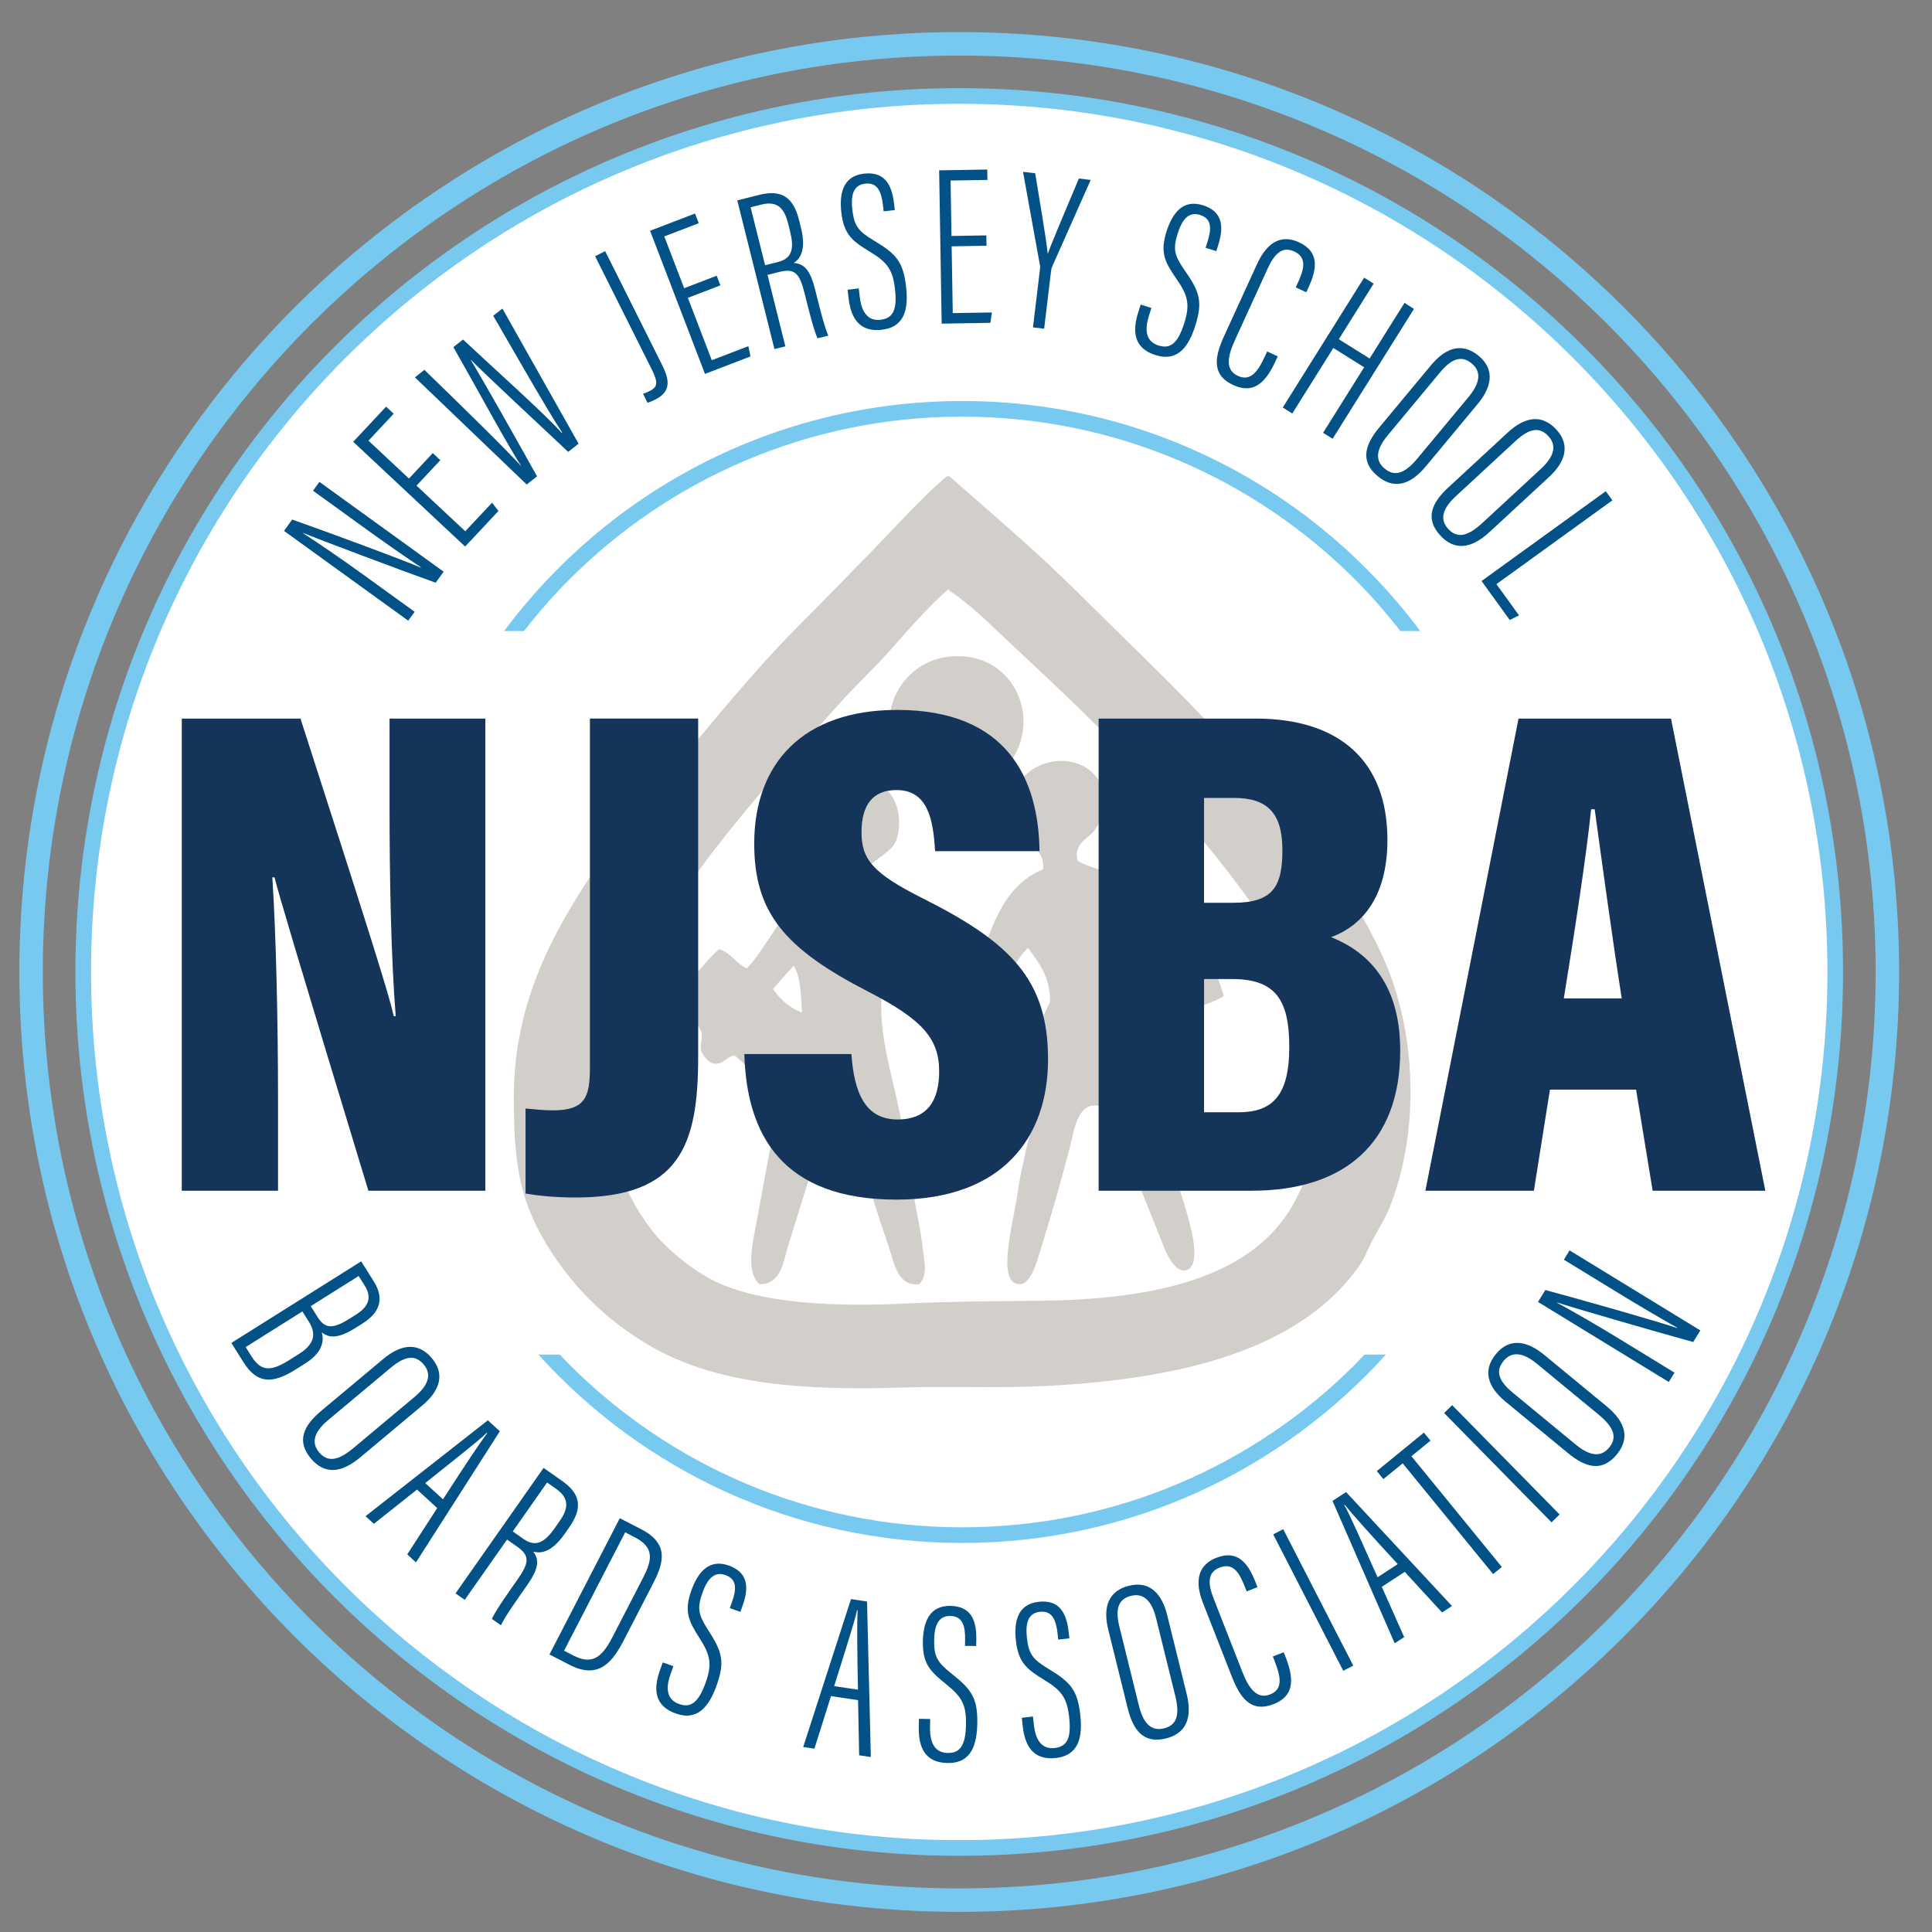
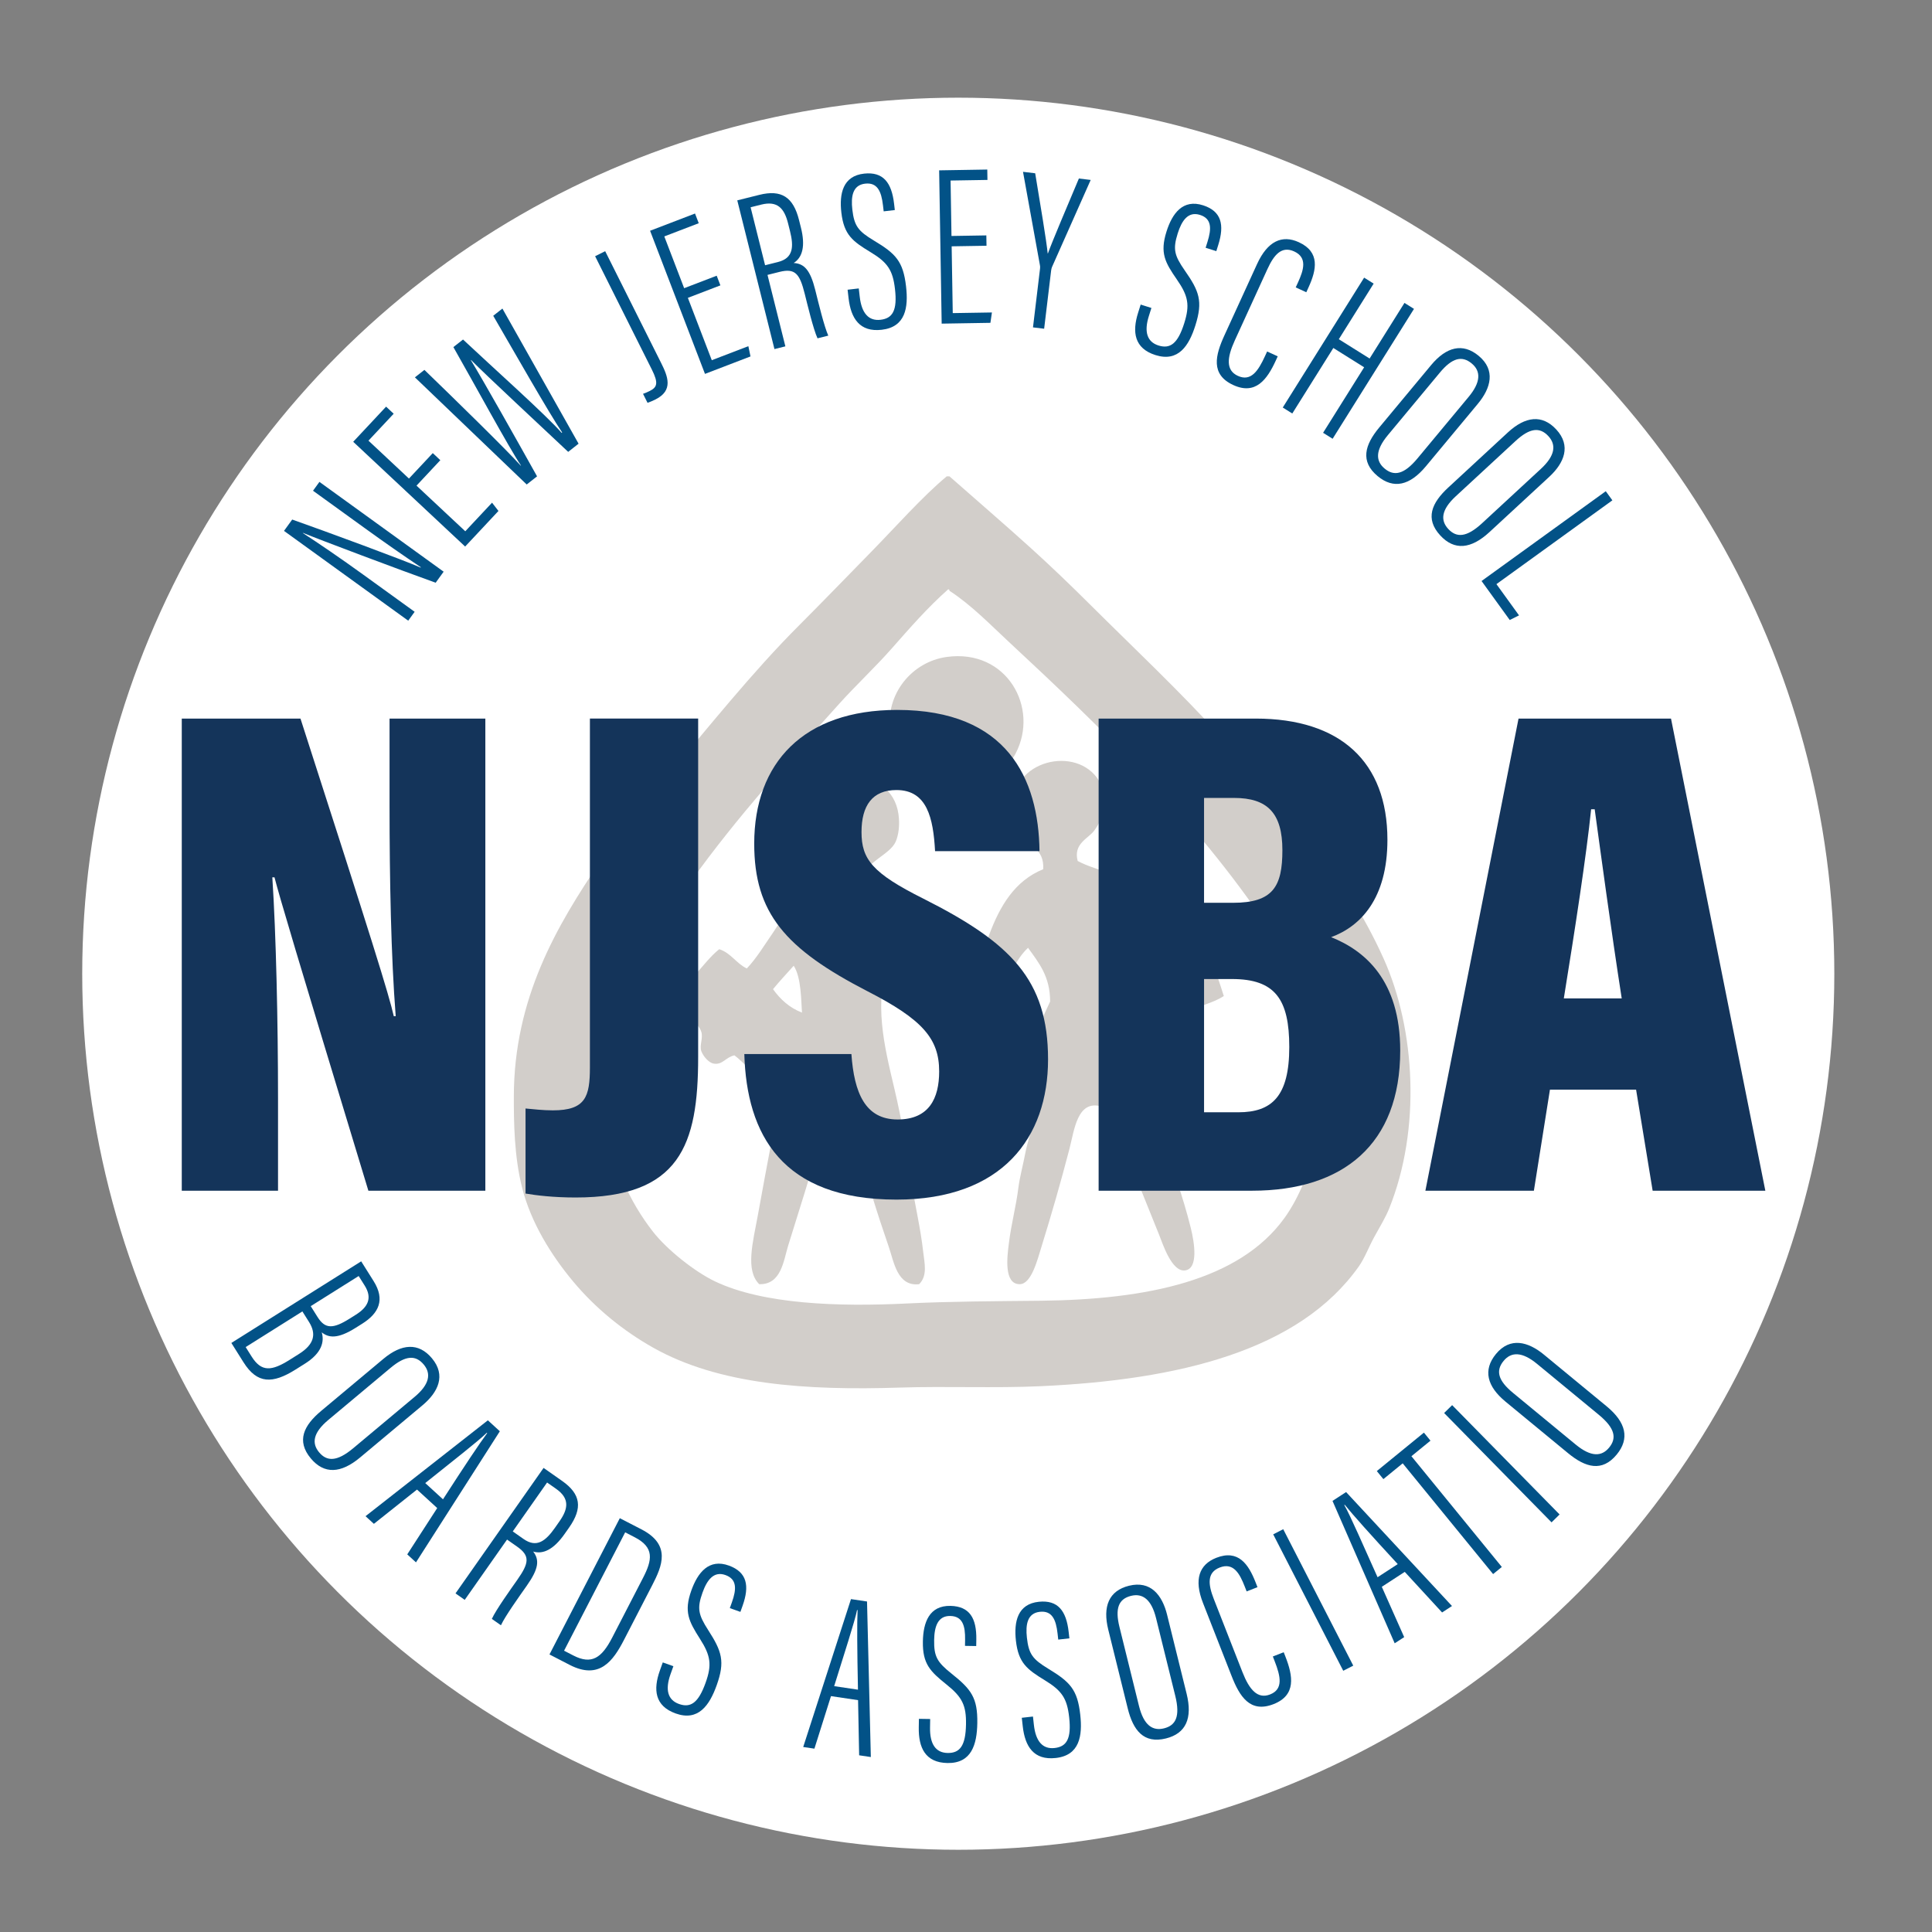
<svg xmlns="http://www.w3.org/2000/svg" id="a" width="250" height="250" viewBox="0 0 250 250">
  <rect x="0" y="0" width="250" height="250" fill="#808080" stroke="none" />
  <defs>
    <style>.b{fill:#d2ceca;fill-rule:evenodd;}.b,.c,.d,.e,.f{stroke-width:0px;}.c{fill:#78c9f0;}.d{fill:#14345a;}.e{fill:#fff;}.f{fill:#025287;}</style>
  </defs>
  <circle class="e" cx="124" cy="126" r="113.36" />
  <path class="b" d="M122.505,85.008c7.778-1.073,12.01,6.583,8.918,12.487-3.544,6.769-15.164,5.277-16.234-2.855-.641-4.884,2.855-9.016,7.316-9.632Z" />
  <path class="b" d="M139.451,111.409c1.369.745,2.674.988,3.924,1.606,3.422,1.689,6.124,4.545,8.383,7.671,1.119-.371,2.061-.914,3.212-1.249,1.188,3.093,2.372,6.19,3.391,9.454-1.33.871-3.148,1.254-4.64,1.963-.345,1.982-2.308,4.121-4.994,2.496.894,2.018,1.941,3.886,2.855,5.886-.652,1.117-2.124,1.046-2.498,2.498-.281,1.086.888,4.034,1.425,5.706,1.278,3.98,2.525,7.239,3.569,11.419.506,2.021.993,5.287-.714,5.53-1.745.251-2.917-3.479-3.388-4.637-1.628-4-3-7.534-4.64-11.419-.78-1.848-1.542-3.787-2.855-5.172-3.097-.843-3.459,3.073-4.102,5.527-1.144,4.396-2.293,8.373-3.566,12.489-.577,1.865-1.342,4.975-2.856,4.995-2.11.024-1.611-3.665-1.425-5.171.34-2.765.912-4.677,1.247-7.314.174-1.378.623-3.022.892-4.461.316-1.679,1.146-3.74.892-4.816-.266-1.124-1.45-1.103-1.961-1.963.64-5.067,2.472-8.944,4.281-12.843.01-3.283-1.493-5.05-2.855-6.957-1.664,1.537-2.549,4.044-3.569,6.243-1.039,2.242-1.824,4.613-2.674,6.958.467,1.598.691,3.913-.714,4.996-1.344,1.029-3.406.392-4.281-1.073-.019-1.147-.014-2.271.357-3.032-2.483-4.118-4.498-8.702-7.136-12.664-1.948,5.749-.635,11.08.714,16.769,1.02,4.305,1.724,8.613,2.318,12.665.391,2.657,1.071,5.375,1.428,8.563.151,1.36.581,2.995-.536,4.102-2.831.332-3.263-2.904-3.924-4.816-1.487-4.295-2.89-8.8-4.104-13.379-.609-2.305-.931-4.762-2.317-6.424-1.738,1.374-1.846,4.004-2.499,6.244-1.264,4.342-2.657,8.749-4.102,13.379-.601,1.926-.877,5.07-3.747,4.995-1.831-1.811-.81-5.449-.178-8.921,1.173-6.437,2.572-14.042,3.924-20.155-1.005.217-1.501,1.631-2.855,1.784-1.895.213-2.834-1.404-4.102-2.322-1.169.264-1.513,1.262-2.677,1.073-.635-.105-1.347-.927-1.604-1.608-.274-.721.252-1.674,0-2.497-.508-1.655-3.056-2.315-3.926-3.747.695-1.438,1.976-2.469,3.032-3.566,1.081-1.122,1.988-2.415,3.212-3.39,1.525.498,2.2,1.845,3.569,2.496,1.283-1.359,2.261-3.007,3.389-4.637,1.024-1.484,2.046-3.385,3.39-4.461,1.242-.995,2.873-.926,3.924-2.318-.942-3.572-4.33-4.816-3.389-8.918,1.396-6.099,11.395-6.146,12.308.357.205,1.459,0,2.74-.357,3.566-.714,1.653-3.897,2.684-3.924,4.283-.024,1.513,1.9,1.724,3.032,2.496,4.913,3.347,6.466,11.917,9.099,16.948,3.188-7.158,3.525-17.166,10.879-20.16.176-2.736-1.993-3.065-2.851-4.281-.679-.956-1.372-2.504-1.073-4.637.826-5.86,9.544-7.033,11.597-1.604.723,1.91.078,3.966-1.071,5.528-.755,1.027-2.73,1.672-2.141,3.924ZM143.198,123.541c1.841-.421,3.611-.907,4.816-1.963-1.457-1.1-2.284-2.828-4.638-3.032-.611,1.567-.132,2.86-.178,4.995ZM100.029,128c.943,1.315,2.117,2.399,3.747,3.032-.115-1.445-.068-4.535-1.071-6.065-.895,1.009-1.821,1.985-2.676,3.032Z" />
  <path class="b" d="M122.505,61.639h.357c3.538,3.122,7.072,6.153,10.524,9.277,2.589,2.344,5.133,4.786,7.671,7.314,5.573,5.55,11.698,11.296,17.124,17.303,7.513,8.319,15.695,17.014,20.874,28.543,4.116,9.172,4.823,22.066.711,32.287-.46,1.151-1.188,2.339-1.96,3.743-.675,1.232-1.217,2.691-1.963,3.75-7.705,10.918-23.29,14.705-41.208,15.518-5.97.271-12.088-.017-18.197.179-12.159.389-23.4-.362-31.929-5.171-3.907-2.203-7.454-5.097-10.348-8.563-2.838-3.401-5.451-7.605-6.6-12.13-1.029-4.058-1.073-8.451-1.071-11.775.012-12.733,5.569-22.162,11.24-30.505,2.594-3.818,5.5-7.343,8.204-10.524,5.806-6.828,11.309-13.805,17.484-19.98,3.117-3.119,6.168-6.283,9.275-9.454,3.18-3.246,6.618-7.145,9.812-9.812ZM115.369,83.937c-2.159,2.444-4.611,4.725-6.778,7.136-6.552,7.288-13.374,14.86-19.087,22.833-5.481,7.649-12.034,17.359-10.883,31.04.457,5.452,2.838,10.556,5.887,14.452,1.829,2.335,5.405,5.172,8.026,6.42,6.231,2.961,15.946,3.29,24.796,2.853,5.547-.274,11.629-.298,17.303-.355,13.848-.146,25.747-2.626,31.574-10.705,1.936-2.684,3.508-6.562,4.104-10.17,1.782-10.766-1.885-20.961-6.243-27.469-9.405-14.044-21.639-25.871-33.537-36.924-2.471-2.296-4.84-4.759-7.671-6.601-.012-.11-.027-.21-.179-.178-2.684,2.381-4.93,4.974-7.314,7.669Z" />
-   <path class="c" d="M124.125,4.151C56.957,4.156,2.505,58.603,2.505,125.774s54.452,121.62,121.62,121.623c67.168-.002,121.62-54.452,121.62-121.623S191.293,4.151,124.125,4.151ZM207.976,209.627c-21.461,21.462-51.101,34.733-83.851,34.733s-62.385-13.272-83.851-34.733C18.808,188.161,5.539,158.526,5.539,125.774s13.269-62.387,34.735-83.853C61.74,20.459,91.375,7.19,124.125,7.19s62.39,13.269,83.851,34.731c21.462,21.466,34.731,51.101,34.731,83.853s-13.269,62.387-34.731,83.853ZM124.125,11.406C60.959,11.406,9.755,62.61,9.755,125.776s51.204,114.365,114.37,114.365,114.365-51.204,114.365-114.365S187.291,11.406,124.125,11.406ZM203.563,205.21c-20.333,20.335-48.411,32.906-79.438,32.906s-59.106-12.571-79.438-32.906c-20.333-20.328-32.906-48.411-32.906-79.434s12.573-59.108,32.906-79.44C65.019,26.005,93.097,13.43,124.125,13.43s59.106,12.575,79.438,32.906c20.337,20.332,32.906,48.413,32.906,79.44s-12.569,59.106-32.906,79.434ZM124.504,199.659c21.76-.002,41.321-9.414,54.84-24.382h-2.78c-.415.435-.821.881-1.245,1.31-13.01,13.006-30.969,21.046-50.816,21.046s-37.805-8.04-50.811-21.046c-.429-.428-.83-.875-1.25-1.31h-2.78c13.519,14.967,33.08,24.379,54.84,24.382ZM183.775,81.657c-13.47-18.066-35.003-29.765-59.271-29.765s-45.801,11.699-59.271,29.765h2.57c1.829-2.347,3.788-4.594,5.89-6.697,13.006-13.006,30.965-21.046,50.811-21.046s37.805,8.04,50.816,21.046c2.101,2.104,4.056,4.35,5.885,6.697h2.57Z" />
  <path class="d" d="M23.521,154.078v-61.094h15.36c9.288,28.795,11.444,35.717,12.073,38.507h.25c-.606-7.687-.797-17.755-.797-27.29v-11.217h12.396v61.094h-15.135c-9.649-31.755-11.461-37.91-12.149-40.551h-.281c.484,7.35.738,18.667.738,28.662v11.89h-12.455Z" />
  <path class="d" d="M90.341,136.781c0,11.416-2.37,18.175-15.866,18.175-2.819,0-5.086-.271-6.47-.511v-11.006c1.027.091,2.225.24,3.541.24,4.223,0,4.788-1.764,4.788-5.562v-45.134h14.007v43.797Z" />
  <path class="d" d="M110.172,136.391c.352,5.017,1.78,8.47,5.974,8.47,4.077,0,5.382-2.744,5.382-6.216,0-4.228-2.125-6.715-9.312-10.396-10.612-5.479-14.62-10.104-14.62-19.082,0-10.45,6.387-17.304,18.49-17.304,14.236,0,18.309,8.896,18.426,18.277h-13.514c-.234-4.254-1.012-7.91-4.999-7.91-3.123,0-4.519,2.025-4.519,5.434,0,3.499,1.365,5.304,8.008,8.624,11.324,5.702,16.13,10.524,16.13,20.795,0,10.099-5.902,18.146-19.615,18.146-14.856,0-19.39-8.466-19.688-18.837h13.854Z" />
  <path class="d" d="M142.163,92.984h20.319c10.947,0,17.05,5.59,17.05,15.683,0,7.631-3.491,11.208-7.284,12.602,4.38,1.746,8.939,5.604,8.939,14.678,0,12.11-7.367,18.131-19.172,18.131h-19.853v-61.094ZM159.546,116.822c5.175,0,6.395-2.093,6.395-6.814,0-4.807-1.951-6.756-6.25-6.756h-3.887v13.571h3.742ZM155.804,143.929h4.437c4.336,0,6.591-2.062,6.591-8.443,0-6.166-1.817-8.8-7.417-8.8h-3.61v17.243Z" />
  <path class="d" d="M200.562,141.001l-2.078,13.077h-14.039l12.053-61.094h19.729l12.207,61.094h-14.582l-2.143-13.077h-11.146ZM209.85,129.194c-1.387-8.914-2.725-18.857-3.497-24.474h-.462c-.597,5.858-2.089,15.555-3.534,24.474h7.493Z" />
  <path class="f" d="M52.824,80.316l-16.074-11.62,1.061-1.467c4.203,1.481,14.744,5.364,16.61,6.216l.032-.044c-2.347-1.575-4.638-3.169-7.244-5.054l-6.704-4.846.828-1.145,16.074,11.62-1.033,1.428c-4.566-1.632-15.181-5.625-17.17-6.45l-.017.024c2.001,1.294,4.894,3.268,7.802,5.37l6.666,4.818-.831,1.149Z" />
  <path class="f" d="M56.978,59.548l-3.082,3.293,6.311,5.906,3.463-3.701.83,1.072-4.311,4.606-14.484-13.556,4.256-4.548.98.917-3.261,3.485,5.238,4.903,3.083-3.293.977.915Z" />
  <path class="f" d="M68.154,62.693l-14.465-13.863,1.229-.967c3.776,3.646,10.667,10.382,12.471,12.396l.027-.021c-1.417-2.054-6.268-10.983-8.748-15.324l1.248-.98c3.608,3.394,10.785,9.802,12.759,12.076l.066-.052c-1.725-2.538-6.331-10.65-8.917-15.096l1.188-.934,9.856,17.486-1.344,1.057c-3.505-3.311-10.646-9.923-12.568-11.89l-.027.021c1.661,2.719,6.193,10.783,8.567,15.037l-1.341,1.054Z" />
  <path class="f" d="M85.536,46.939c.879,1.756,1.635,3.573-.721,4.752-.354.177-.819.372-1.025.431l-.582-1.162c.163-.049.5-.184.872-.37.956-.479,1.148-1.013.271-2.765l-7.343-14.67,1.302-.651,7.227,14.437Z" />
  <path class="f" d="M93.221,36.926l-4.211,1.615,3.095,8.069,4.732-1.815.277,1.327-5.89,2.259-7.104-18.521,5.815-2.23.481,1.254-4.456,1.709,2.569,6.699,4.211-1.615.479,1.25Z" />
  <path class="f" d="M99.315,35.569l2.312,9.249-1.413.353-4.811-19.244,2.846-.711c2.866-.716,4.401.278,5.147,3.266l.246.981c.594,2.376.201,3.847-.94,4.567,1.389.08,2.155.946,2.792,3.496.416,1.662,1.147,4.712,1.686,5.905l-1.394.348c-.541-1.166-1.329-4.459-1.658-5.774-.649-2.595-1.241-3.327-3.274-2.819l-1.539.385ZM99.003,34.322l1.655-.414c2.006-.501,2.073-1.984,1.565-4.015l-.248-.992c-.486-1.944-1.373-2.949-3.469-2.425l-1.378.345,1.875,7.501Z" />
  <path class="f" d="M111.124,37.32l.126,1.09c.246,2.125,1.155,3.148,2.692,2.97,1.566-.182,2.188-1.218,1.867-3.984-.282-2.436-.946-3.434-3.179-4.778-2.288-1.389-3.424-2.212-3.759-5.108-.281-2.427.182-4.749,2.955-5.045,2.45-.259,3.548,1.144,3.867,3.897l.095.819-1.441.167-.091-.78c-.21-1.818-.731-2.986-2.314-2.803-1.603.186-1.849,1.644-1.651,3.354.248,2.135.763,2.788,2.789,4.009,2.818,1.689,3.783,2.667,4.16,5.921.319,2.752-.06,5.266-3.142,5.623-2.859.332-3.991-1.481-4.292-4.077l-.128-1.105,1.446-.167Z" />
  <path class="f" d="M127.654,31.8l-4.51.074.142,8.642,5.068-.083-.194,1.341-6.308.104-.326-19.835,6.228-.103.022,1.343-4.772.078.118,7.174,4.51-.074.022,1.338Z" />
  <path class="f" d="M133.668,42.364l.913-7.611c.023-.191.009-.317-.016-.443l-2.188-12.077,1.576.189c.65,3.946,1.463,8.757,1.618,10.371l.029.003c.556-1.562,2.552-6.233,4.007-9.696l1.528.184-5.004,11.261c-.045.119-.09.248-.116.467l-.903,7.525-1.445-.174Z" />
  <path class="f" d="M148.992,39.849l-.33,1.046c-.643,2.04-.231,3.345,1.244,3.811,1.505.474,2.495-.219,3.332-2.875.737-2.339.538-3.521-.95-5.661-1.521-2.202-2.222-3.418-1.346-6.198.734-2.33,2.104-4.261,4.758-3.398,2.343.764,2.771,2.493,1.938,5.137l-.247.786-1.384-.436.235-.749c.551-1.746.553-3.025-.967-3.504-1.54-.485-2.359.746-2.877,2.387-.646,2.05-.442,2.857.908,4.799,1.883,2.693,2.363,3.979,1.379,7.104-.833,2.643-2.205,4.782-5.164,3.85-2.745-.865-3.038-2.983-2.252-5.475l.334-1.062,1.389.438Z" />
  <path class="f" d="M165.338,46.108l-.251.548c-1.122,2.452-2.611,4.491-5.493,3.172-2.973-1.36-2.335-3.853-1.155-6.43l4.226-9.233c1.354-2.959,3.228-3.817,5.4-2.823,2.78,1.272,2.297,3.576,1.259,5.842l-.289.633-1.37-.626.297-.648c.727-1.588,1.247-3.21-.497-4.008-1.631-.746-2.617.443-3.458,2.281l-4.231,9.248c-1.028,2.247-1.154,3.86.407,4.575,1.686.771,2.626-.63,3.516-2.576l.267-.581,1.374.628Z" />
  <path class="f" d="M176.518,35.927l1.233.772-4.509,7.197,3.986,2.497,4.509-7.197,1.233.773-10.529,16.808-1.233-.773,5.311-8.477-3.986-2.497-5.311,8.477-1.233-.773,10.529-16.808Z" />
  <path class="f" d="M191.228,52.258l-6.714,8.074c-2.088,2.511-4.192,2.987-6.25,1.276-2.28-1.897-1.668-4.035.207-6.289l6.707-8.066c1.964-2.361,4.09-2.93,6.165-1.205,2.214,1.841,1.587,4.163-.115,6.209ZM186.31,48.223l-6.72,8.081c-1.683,2.023-1.563,3.379-.42,4.33,1.193.993,2.478.815,4.248-1.314l6.624-7.966c1.581-1.9,1.604-3.319.403-4.317-1.274-1.06-2.544-.728-4.136,1.187Z" />
  <path class="f" d="M200.455,61.716l-7.713,7.13c-2.398,2.217-4.547,2.415-6.364.449-2.014-2.179-1.127-4.219,1.026-6.209l7.705-7.123c2.256-2.085,4.438-2.372,6.271-.389,1.955,2.114,1.03,4.335-.925,6.142ZM196.104,57.073l-7.719,7.135c-1.933,1.786-1.992,3.146-.981,4.239,1.054,1.14,2.35,1.132,4.384-.749l7.609-7.034c1.815-1.678,2.023-3.082.963-4.229-1.125-1.217-2.427-1.054-4.256.637Z" />
  <path class="f" d="M207.786,63.563l.854,1.18-15.002,10.844,2.923,4.042-1.2.6-3.648-5.046,16.074-11.62Z" />
  <path class="f" d="M46.737,163.216l1.61,2.562c1.509,2.401.685,4.15-1.471,5.505l-.853.536c-2.347,1.476-3.494,1.299-4.392.586.361,1.197.013,2.677-2.16,4.043l-1.219.767c-2.985,1.876-4.972,1.877-6.742-.938l-1.572-2.5,16.798-10.56ZM31.789,174.311l.771,1.227c1.271,2.021,2.589,1.889,4.921.423l1.191-.749c1.964-1.234,2.312-2.562,1.309-4.159l-.852-1.355-7.34,4.614ZM41.099,170.432c.967,1.539,1.982,1.557,4.136.202l.818-.515c1.611-1.013,2.131-2.184,1.136-3.767l-.777-1.235-6.204,3.899.89,1.415Z" />
  <path class="f" d="M54.663,181.85l-8.058,6.741c-2.506,2.097-4.662,2.187-6.38.134-1.905-2.276-.918-4.271,1.333-6.153l8.049-6.733c2.357-1.972,4.552-2.15,6.285-.078,1.848,2.208.814,4.381-1.229,6.09ZM50.546,176.995l-8.064,6.747c-2.019,1.688-2.146,3.044-1.19,4.186.996,1.191,2.292,1.247,4.417-.53l7.95-6.65c1.897-1.587,2.174-2.979,1.172-4.178-1.064-1.271-2.372-1.173-4.284.426Z" />
  <path class="f" d="M53.961,192.748l-5.58,4.436-1.081-.989,15.83-12.407,1.549,1.417-10.851,16.964-1.129-1.033,3.876-5.994-2.614-2.393ZM57.323,194.01c2.781-4.312,4.743-7.258,5.719-8.564l-.051-.047c-1.036,1.037-4.73,3.906-7.966,6.509l2.298,2.103Z" />
  <path class="f" d="M65.613,199.218l-5.477,7.804-1.192-.837,11.396-16.237,2.401,1.686c2.418,1.697,2.671,3.509.902,6.029l-.582.828c-1.407,2.005-2.776,2.671-4.067,2.279.849,1.103.696,2.249-.814,4.399-.984,1.402-2.81,3.953-3.359,5.141l-1.176-.825c.527-1.173,2.501-3.925,3.279-5.034,1.537-2.189,1.703-3.116-.014-4.321l-1.298-.911ZM66.352,198.165l1.396.98c1.693,1.188,2.857.268,4.06-1.446l.587-.837c1.151-1.64,1.33-2.968-.439-4.21l-1.163-.815-4.441,6.328Z" />
  <path class="f" d="M80.203,196.454l2.803,1.447c3.855,1.989,2.679,4.728,1.402,7.202l-3.667,7.104c-1.401,2.714-3.181,5.214-7.032,3.226l-2.607-1.346,9.102-17.634ZM72.991,213.601l1.195.616c2.376,1.228,3.674.319,5.038-2.323l3.978-7.707c1.2-2.325,1.502-3.939-1.069-5.267l-1.235-.638-7.907,15.318Z" />
  <path class="f" d="M87.135,215.607l-.37,1.034c-.72,2.015-.358,3.335,1.1,3.855,1.486.531,2.502-.124,3.439-2.747.826-2.31.671-3.499-.736-5.693-1.438-2.259-2.091-3.501-1.11-6.246.822-2.302,2.266-4.18,4.884-3.217,2.312.853,2.676,2.597,1.743,5.208l-.278.776-1.367-.488.264-.74c.616-1.724.667-3.002-.834-3.539-1.521-.543-2.387.656-2.966,2.277-.723,2.024-.55,2.839.726,4.831,1.78,2.763,2.212,4.067,1.109,7.152-.933,2.61-2.385,4.697-5.307,3.652-2.711-.969-2.924-3.096-2.044-5.558l.375-1.048,1.372.489Z" />
  <path class="f" d="M107.529,219.478l-2.144,6.797-1.45-.215,6.182-19.136,2.076.308.493,20.128-1.513-.225-.139-7.136-3.505-.521ZM111.021,218.644c-.107-5.129-.128-8.668-.05-10.297l-.068-.01c-.278,1.438-1.736,5.883-2.963,9.849l3.082.458Z" />
  <path class="f" d="M120.364,222.438l-.018,1.098c-.035,2.139.731,3.272,2.279,3.298,1.577.025,2.329-.921,2.375-3.705.041-2.452-.487-3.529-2.524-5.156-2.086-1.677-3.104-2.644-3.056-5.558.04-2.443.804-4.685,3.593-4.614,2.464.065,3.368,1.601,3.322,4.372l-.014.825-1.451-.024.013-.785c.03-1.83-.332-3.057-1.926-3.083-1.614-.027-2.049,1.387-2.078,3.107-.035,2.149.39,2.864,2.238,4.342,2.572,2.046,3.399,3.142,3.346,6.417-.046,2.771-.751,5.213-3.854,5.162-2.878-.047-3.763-1.993-3.72-4.606l.019-1.113,1.456.024Z" />
  <path class="f" d="M133.665,222.12l.121,1.091c.236,2.125,1.141,3.153,2.679,2.982,1.567-.175,2.192-1.209,1.885-3.977-.271-2.437-.931-3.438-3.156-4.793-2.282-1.398-3.414-2.228-3.736-5.125-.27-2.428.204-4.748,2.979-5.031,2.452-.247,3.543,1.16,3.849,3.915l.092.819-1.442.16-.087-.78c-.202-1.818-.717-2.989-2.301-2.813-1.604.179-1.856,1.636-1.667,3.346.238,2.136.75,2.791,2.771,4.022,2.811,1.702,3.771,2.685,4.132,5.939.307,2.754-.084,5.266-3.167,5.608-2.861.318-3.984-1.5-4.273-4.098l-.123-1.105,1.447-.161Z" />
  <path class="f" d="M151.026,208.971l2.521,10.195c.784,3.171-.08,5.147-2.679,5.789-2.88.713-4.238-1.049-4.942-3.896l-2.518-10.185c-.737-2.982.065-5.031,2.687-5.68,2.795-.69,4.293,1.191,4.932,3.775ZM144.86,210.539l2.522,10.203c.632,2.555,1.794,3.263,3.238,2.906,1.507-.373,2.125-1.512,1.461-4.201l-2.487-10.059c-.593-2.399-1.722-3.26-3.237-2.885-1.609.398-2.095,1.616-1.497,4.035Z" />
  <path class="f" d="M166.112,213.799l.22.561c.983,2.511,1.415,4.998-1.535,6.154-3.043,1.191-4.393-.998-5.427-3.637l-3.703-9.453c-1.188-3.028-.503-4.972,1.722-5.844,2.847-1.115,4.166.832,5.075,3.152l.254.648-1.401.55-.261-.664c-.637-1.626-1.441-3.126-3.228-2.427-1.67.654-1.499,2.189-.762,4.07l3.709,9.467c.901,2.3,1.974,3.512,3.573,2.885,1.725-.676,1.37-2.325.59-4.316l-.232-.596,1.406-.551Z" />
  <path class="f" d="M166.049,197.878l9.062,17.654-1.296.665-9.062-17.654,1.296-.665Z" />
  <path class="f" d="M178.805,205.332l2.896,6.511-1.229.799-8.047-18.425,1.759-1.145,13.702,14.746-1.281.834-4.832-5.252-2.969,1.932ZM180.867,202.395c-3.479-3.771-5.838-6.406-6.859-7.678l-.058.038c.744,1.261,2.598,5.556,4.306,9.338l2.611-1.698Z" />
  <path class="f" d="M181.509,189.355l-2.501,2.042-.849-1.041,6.094-4.975.85,1.04-2.466,2.013,11.698,14.33-1.128.921-11.698-14.33Z" />
  <path class="f" d="M187.907,181.824l13.903,14.147-1.039,1.021-13.902-14.147,1.038-1.021Z" />
  <path class="f" d="M199.789,175.293l8.106,6.681c2.521,2.078,3.007,4.182,1.304,6.247-1.888,2.29-4.028,1.687-6.292-.18l-8.099-6.674c-2.371-1.955-2.949-4.079-1.231-6.163,1.831-2.222,4.157-1.605,6.212.089ZM195.774,180.23l8.112,6.688c2.031,1.674,3.388,1.549,4.334.4.987-1.197.805-2.481-1.334-4.244l-7.997-6.592c-1.908-1.572-3.328-1.59-4.321-.384-1.055,1.279-.718,2.547,1.206,4.132Z" />
-   <path class="f" d="M215.939,178.827l-16.92-10.356.945-1.544c4.304,1.155,15.113,4.219,17.04,4.926l.029-.046c-2.461-1.391-4.868-2.806-7.611-4.484l-7.057-4.319.737-1.205,16.92,10.355-.92,1.504c-4.679-1.278-15.57-4.447-17.616-5.116l-.016.025c2.095,1.137,5.131,2.884,8.191,4.757l7.017,4.295-.74,1.209Z" />
</svg>